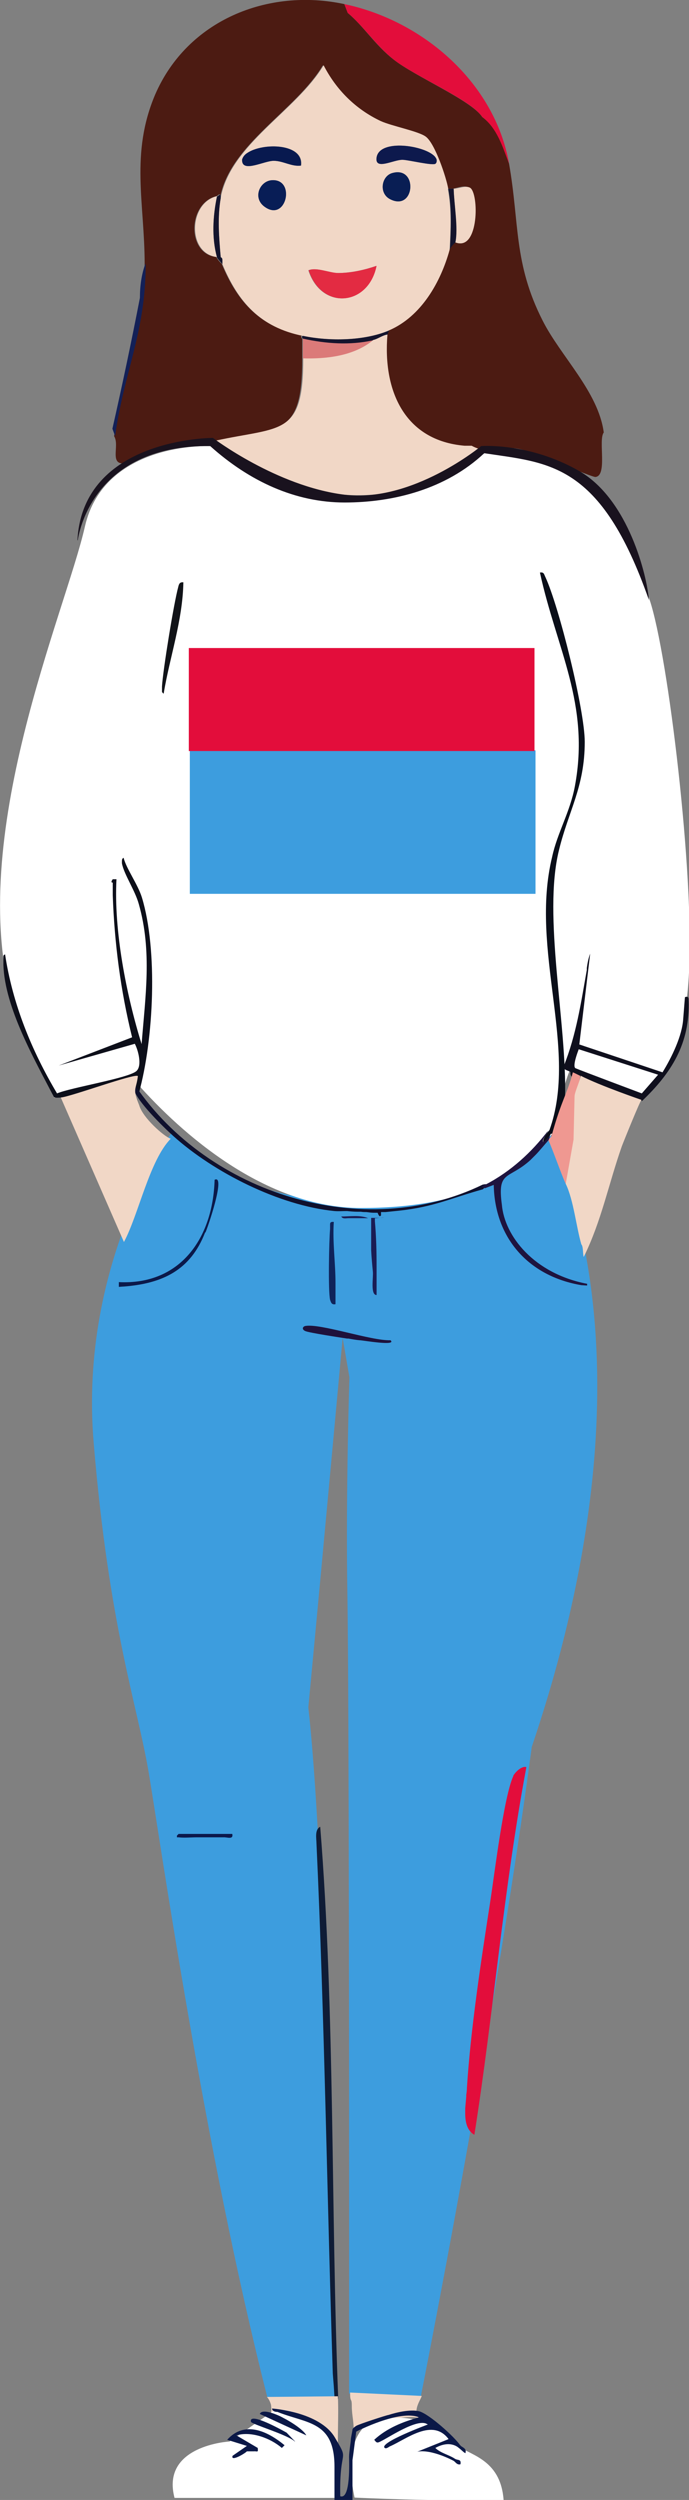
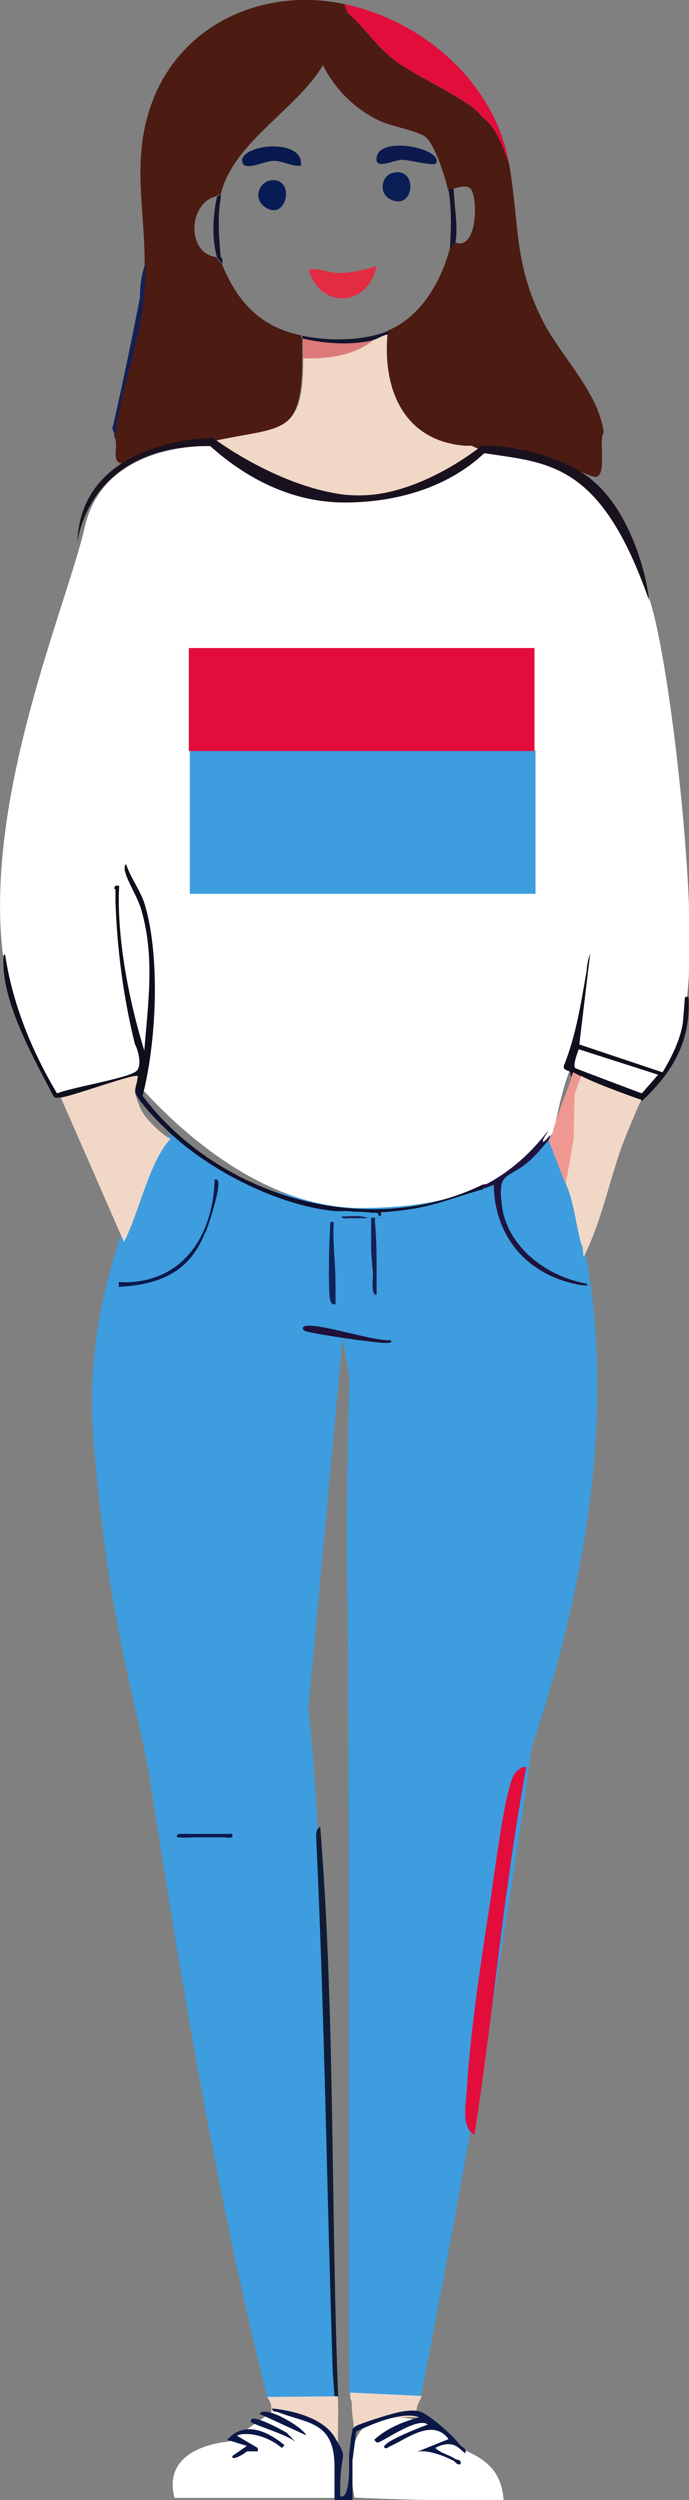
<svg xmlns="http://www.w3.org/2000/svg" id="Layer_1" version="1.1" viewBox="0 0 202.9 735.3">
  <rect x="0" y="0" width="202.9" height="735.3" fill="#808080" stroke="none" />
  <defs>
    <style>
      .st0 {
        fill: #19121e;
      }

      .st1 {
        fill: #0b194a;
      }

      .st2 {
        fill: #e32b42;
      }

      .st3 {
        fill: #1e113b;
      }

      .st4 {
        fill: #0b1847;
      }

      .st5 {
        fill: #1e143f;
      }

      .st6 {
        fill: #4c1b12;
      }

      .st7 {
        fill: #0d0f1a;
      }

      .st8 {
        fill: #08194f;
      }

      .st9 {
        fill: #0f102d;
      }

      .st10 {
        fill: #132057;
      }

      .st11 {
        fill: #1a1c54;
      }

      .st12 {
        fill: #14142d;
      }

      .st13 {
        fill: #db7a79;
      }

      .st14 {
        fill: #0f235a;
      }

      .st15 {
        fill: #ef9891;
      }

      .st16 {
        fill: #e30d3b;
      }

      .st17 {
        fill: #0f1c36;
      }

      .st18 {
        fill: #f1d7c6;
      }

      .st19 {
        fill: #fff;
      }

      .st20 {
        fill: #111318;
      }

      .st21 {
        fill: #3d9dde;
      }

      .st22 {
        fill: #091e54;
      }

      .st23 {
        fill: #0c184b;
      }

      .st24 {
        fill: #081d56;
      }

      .st25 {
        fill: #0f0f1d;
      }

      .st26 {
        fill: #0d194d;
      }

      .st27 {
        fill: #0a0e19;
      }
    </style>
  </defs>
  <g id="MEMBER">
    <path class="st6" d="M175.4,140.3c-1.2.1-18-7.3-22.2-8.2-5.4-1.2-10.6,1.2-16.5-.7-17.6-1.5-24.1-16.1-22.7-32.7,0-.6.3-1.1.5-1.6,9.6-4.1,15.3-14.3,17.9-23.7.2-.8,1.6-2,1.6-2.1,6.9,2.7,6.9-14.6,4.2-16.1-1.4-.8-3.3,0-4.8.3h-1.6c-.6-3.4-3.9-13.3-6.6-15.3-2.1-1.6-10-3.1-13.3-4.6-7.4-3.5-13.1-9.2-16.8-16.4-8,13.4-27.4,23.2-30.3,39,.2-2-.6-.6-1.1-.5-8.4,2.1-8.8,16.9,0,17.9.2.6,1.3,1.8,1.6,2h0c4.7,11.3,11.3,18.6,23.7,21.1-.8,0,0,.9,0,1.1v5.8c0,23.1-6.5,20.1-25.8,24.3-.4,0-1.3-1.4-1.1.5-4.3-2.1-21.9,4.4-26.4,7.4l1.6-1.6c-5.5,1-1.9-5.1-3.7-7.9,2.5-18.9,8.9-30.5,9-50.6,0-17.9-4.3-32.5,3.1-49.9C55.2,5.9,78.9-3.6,101.4,1.2l1,2.6c4.6,3.8,8.1,9.5,13.5,13.7,6.3,5,22.9,12,26.1,16.9,4.5,3.3,6.1,8.8,7.9,13.7,3.1,17.5,1.3,29.3,9.9,46.2,5.3,10.5,16.4,20.9,18,32.9-1.7,2.2,1.2,12.8-2.5,13.1h.1Z" />
    <path class="st10" d="M42.9,77.7c0,20.1-6.4,31.7-9,50.6l-.8-2.2c2.9-12.8,5.6-25.6,8.1-38.5,0-3.6.5-7,1.6-10h0Z" />
    <path class="st16" d="M149.9,48.1c-1.9-4.9-3.5-10.4-7.9-13.7-3.2-5-19.8-11.9-26.1-16.9-5.3-4.2-8.9-9.9-13.5-13.7l-1-2.6c23.3,4.9,44.3,23.2,48.5,46.9Z" />
-     <path class="st18" d="M132,55.5c-.6-3.4-3.9-13.3-6.6-15.3-2.1-1.6-10-3.1-13.3-4.6-7.4-3.5-13.1-9.2-16.8-16.4-8,13.4-27.4,23.2-30.3,39-1,5.7-.5,11.7,0,17.4.5.2.5.6.5,1v1.1c4.7,11.3,11.3,18.6,23.7,21.1,7.7,1.6,18,1.5,25.3-1.6,9.6-4.1,15.3-14.3,17.9-23.7.3-6,.6-11.9-.5-17.9h.1ZM71.4,46.9c.2-.7.7-1.4,1.5-1.9h0c4.5-3.1,16.7-2.9,15.8,3.7-2.8.4-5.3-1.4-8.1-1.4s-9.1,3.5-9.3,0v-.4h0ZM77.9,60.8c-3.6-2.6-1.4-7.6,2.2-7.8,7.1-.4,4.2,12.5-2.2,7.8ZM90.8,79.5c2.3-1,6.2.8,8.7.8,3.8,0,7.8-.9,11.3-2.1-2.4,11.9-16.2,13.1-20,1.3ZM114.9,58.6c-3.4-1.7-2.6-6.8.6-7.7,7.7-2.2,6.7,11.4-.6,7.7ZM128.3,48.1c-.5.8-8.1-1.1-9.8-1.1-2.7,0-8.2,3.2-7.6-.7.9-5.6,14.4-3.5,17.2-.2h0c.3.4.5.7.5,1.1h0c0,.3,0,.6-.3.9ZM134.1,71.3c.8-4.2-.4-11.3-.5-15.8,1.5,0,3.4-1,4.8-.3,2.7,1.5,2.7,18.8-4.2,16.1h-.1ZM63.9,75.6c-8.8-1-8.4-15.9,0-17.9-1.2,5.8-1.6,12.2,0,17.9Z" />
    <path class="st12" d="M114.6,97.2c-.2.5-.5,1-.5,1.6-1.5.2-2.8,1.3-4.2,1.6-6.8,1.5-13.8,1-20.6-.5,0-.2-.8-1,0-1.1,7.7,1.6,18,1.5,25.3-1.6Z" />
    <path class="st12" d="M65.5,77.7h0c-.2-.3-1.4-1.5-1.6-2-1.6-5.8-1.2-12.2,0-17.9.5,0,1.2-1.5,1.1.5-1,5.7-.5,11.7,0,17.4.5.2.5.6.5,1v1.1h0Z" />
    <path class="st12" d="M134.1,71.3s-1.4,1.3-1.6,2.1c.3-6,.6-11.9-.5-17.9h1.6c.1,4.5,1.4,11.6.5,15.8Z" />
    <path class="st2" d="M110.9,78.2c-2.4,11.9-16.2,13.1-20,1.3,2.3-1,6.2.8,8.7.8,3.8,0,7.8-.9,11.3-2.1Z" />
    <path class="st8" d="M88.7,48.7c-2.8.4-5.3-1.4-8.1-1.4s-9.1,3.5-9.3,0v-.4c.2-.7.7-1.4,1.5-1.9h0c4.5-3.1,16.7-2.9,15.8,3.7h0Z" />
    <path class="st26" d="M128.6,47.2c0,.3,0,.6-.3.9-.5.8-8.1-1.1-9.8-1.1-2.7,0-8.2,3.2-7.6-.7.9-5.6,14.4-3.5,17.2-.2h0c.3.4.5.7.5,1.1h0Z" />
    <path class="st24" d="M77.9,60.8c-3.6-2.6-1.4-7.6,2.2-7.8,7.1-.4,4.2,12.5-2.2,7.8Z" />
    <path class="st22" d="M114.9,58.6c-3.4-1.7-2.6-6.8.6-7.7,7.7-2.2,6.7,11.4-.6,7.7Z" />
    <path class="st18" d="M141.5,132.2c-22,20-56.7,16.5-78-2.6,19.3-4.2,25.9-1.2,25.8-24.3,7,.2,15-.7,20.6-5.3,1.4-.3,2.7-1.4,4.2-1.6-1.4,16.6,5.1,31.2,22.7,32.7h2.1c.7.4,1.9.9,2.6,1h0Z" />
    <path class="st13" d="M109.8,100.1c-5.6,4.6-13.6,5.5-20.6,5.3v-5.8c6.8,1.5,13.8,2,20.6.5Z" />
    <path class="st21" d="M51.2,332.2s-28.2,38.3-23.6,92.3c4.5,54,12.8,76.8,16.2,96.9,3.4,20.1,16.3,110.5,34.9,183.6h20s-2.1-151.2-7.9-202.8c5.3-56.1,10.1-108.7,10.1-108.7l2,11.6s-1.1,33.6-.6,63.7.5,169.3.5,169.3v65.9l21.1,1s22-110.7,32.7-191.2c11.6-34.3,34.4-114.2,4.5-182.5-.8,2.1-22.5,21.9-58.7,21.9s-51.3-20.9-51.3-20.9h0Z" />
    <path class="st19" d="M61.9,131.2s-31.2-1.4-36.9,23.7c-5.7,25.1-35.2,91.5-21.3,140.3,10.9,25.3,12.3,27.7,12.3,27.7,0,0,20.7-4.9,23.4-6.6s2-.6,1.1,2.5c12.9,14.5,37.5,36.5,65.8,36.5s45-7.9,56.8-22.4c2.4-13.3,4.9-18.6,4.9-18.6,0,0,13.4,8.3,21.3,8.6,4.5-5,12-8.1,13.6-36.8s-6.1-93.3-11.6-109.7-12.6-43.9-48.5-43.2c-12.5,9.5-45.9,27.6-80.7-2.1h-.2Z" />
-     <path class="st7" d="M40.9,321.4c.6,1.3.4,1.6-.5,1-1.1-4.1-.3-1.7.2-5.9-.8-.8-19.3,6.1-22.2,6.3-.6,0-2.1.2-2.5-.1-5.7-11-14.5-26.3-14.9-38.9v-2.6s0-.3.5-.5c2.2,14.6,7.8,28.3,15.3,40.9,3.9-1.7,21.2-4.5,23.4-6.6,1.7-1.6.5-6.1-.5-8l-22.4,6.4,21.6-8.3c-3.4-13.8-5.2-27.7-5.7-41.8v-3.7c-.5,0-.5-.3,0-1h1.1c-.8,15.2,2.9,34,7.4,48.5,1.1-14,3.1-27.3-.8-41.1-1.1-4.1-4.4-8.8-5-12.1v-.5c0-.4,0-.9.5-1.1.8,3.2,4.2,7.8,5.4,11.7,4.7,15.5,3.5,41.6-.9,57.5l-1.4,7.3,1.4-7.4Z" />
-     <path class="st27" d="M167.3,324.4c.2,1.6,0,4.1-.2,5.7-.3,3.5-1.1,2.7-4.9,3.4l-.3.6h0c-1.3,2.1-2.1,2.3-1.9,1.4,0-.5.4-1.2,1-2.1h0c.2-.3.5-.7.8-1,8.6-23.8-5.9-53,.8-80.4,1.5-7,5.3-13.2,6.7-20.8,4.5-24.1-5.4-40.3-10.3-62.8,1.2-.2,1.2.5,1.6,1.3,4,8.6,11.6,39.1,11.6,48.5,0,13.3-4.8,20.3-7.6,31.9-4.8,19.4,2.4,50.9,1.8,72.8l1,1v.5h-.1Z" />
+     <path class="st7" d="M40.9,321.4c.6,1.3.4,1.6-.5,1-1.1-4.1-.3-1.7.2-5.9-.8-.8-19.3,6.1-22.2,6.3-.6,0-2.1.2-2.5-.1-5.7-11-14.5-26.3-14.9-38.9v-2.6s0-.3.5-.5c2.2,14.6,7.8,28.3,15.3,40.9,3.9-1.7,21.2-4.5,23.4-6.6,1.7-1.6.5-6.1-.5-8c-3.4-13.8-5.2-27.7-5.7-41.8v-3.7c-.5,0-.5-.3,0-1h1.1c-.8,15.2,2.9,34,7.4,48.5,1.1-14,3.1-27.3-.8-41.1-1.1-4.1-4.4-8.8-5-12.1v-.5c0-.4,0-.9.5-1.1.8,3.2,4.2,7.8,5.4,11.7,4.7,15.5,3.5,41.6-.9,57.5l-1.4,7.3,1.4-7.4Z" />
    <path class="st25" d="M202.8,294.3c.4,12.7-5.1,21.3-13.7,29.5-6.1-2.6-13-4.4-19-7.4-.5.7-1.2.8-1.6.4-.4-.3-.6-.8-.5-1.5-.7-.5-2.1-.5-2-1.7,3.7-9.2,5.1-18.7,6.8-28.3v-.6c.2-1.4.5-3,1-4.2l-3.2,26.7,24.5,8.2c2.7-4.4,5.8-10.7,6.1-15.8l.5-6.3c1.4-.6,1,1,1.1,1h0Z" />
-     <path class="st20" d="M54,171.3c-.2,11.2-4,21.9-5.8,32.7-.2,0-.5-.5-.5-.5v-1.6c.3-4.9,3.5-24.6,4.8-29.3.2-.9.5-1.5,1.6-1.3h0Z" />
    <path class="st19" d="M170.4,308.6l23.4,7.5-4.8,5.5s-18.4-6.9-19.5-7.4.9-5.5.9-5.5h0Z" />
    <rect class="st21" x="55.9" y="220.7" width="101.8" height="42.2" />
    <rect class="st16" x="55.6" y="190.6" width="101.8" height="30.3" />
    <path class="st0" d="M22.9,159s3.2-28.2,39-27.8c11.6,10.4,25.1,16.6,39.6,16.6s29.9-4,41.1-14.5c19,2.9,34.3,2.6,48.5,43.2-.5-6.8-5.9-29.6-20.6-38-14.7-8.4-28.8-7.3-28.8-7.3,0,0-20.3,16.8-40.3,14.3s-38.7-16.7-38.7-16.7c0,0-38.3-.1-39.9,30.1h.1Z" />
    <path class="st9" d="M143.2,348.8v.5h-.5l-.5.5c-9.4,2.6-14.4,5.2-24.8,6.3l-3.9.4h-1.3v1s-.2.1-.2.2h-.2c-.2-.1-.4-.5-.6-1h-1.1c-.7,0-1.4-.1-2.2-.2h0c-.5,0-1.1,0-1.6-.1h-1c-1,0-2.1-.1-3.1-.2-1.2,0-2.5.1-3.7,0-16.2-1.6-35.5-11.3-47.5-22.1-3-2.7-10.6-10.1-11.6-13.7.4-.2.4-.7.5-1,21.6,31.7,67.1,46.1,102.3,29,.3,0,.5-.1.7-.1h0c.5,0,.6.2.4.7v-.2h-.1Z" />
    <path class="st15" d="M170.9,316.4c-.2,1.6-1.1,4.7-1.1,6.1v12.7l-3.2,13c-1.2-2.5-3.9-10.3-5.1-12.8,0-.3.8-1,.9-1.2,2.9-10.6,4.7-12.6,6.3-18.8.1,0,1.7.8,2.1,1h0Z" />
    <path class="st18" d="M188.9,323.5c-.5.5-5.2,12.1-5.8,13.7-3.9,11.1-6,22-11.2,32.5-.3-.8-.1-3.1-.7-3.7-1.5-5.1-2.3-13.1-4.6-17.8l2.3-13,.3-12.7c0-1.3,1.6-4.5,1.8-6.1,5.9,3,17.9,7.1,17.9,7.1Z" />
    <path class="st18" d="M50.3,334.9c-6.3,6.4-9.5,22.4-13.8,30.4l-18.6-42.5c2.9-.2,21.8-7.2,22.7-6.3-.5,4.2-1.7,3.5.4,8.6,1,3.6,7.2,9.1,9.2,9.8Z" />
    <path class="st16" d="M155,519.8c-6.7,35.8-9.7,72.6-15.3,108.1-2.1-1.2-2.7-3.6-2.7-6.3v-1.5l.3-3.4v-.5c.1-.7.2-1.4.2-2.1,1.1-17.4,4.2-37.6,6.9-55,1.2-7.8,4-30.9,6.8-36.8v-.2q.1,0,.2-.2c.7-1,2.2-2.4,3.5-2.2h0Z" />
    <path class="st5" d="M171.2,378c-15.4-2.6-25.5-13.7-25.8-29.5l-2.6,1-1-.5c7.3-3.5,13.7-9,18.7-15.3h0c.3-.3.5-.7.8-1,0,.2-.2.4-.2.5-.4.8-1,1.4-1.2,2.2v.5c.9-.4,1.5-1.4,2.1-2.1-.1.5-.2,1.2-.5,1.6-.9,1-2.9,3.4-3.7,4.2l-1.6,1.6c-6.5,5.9-9.8,2.9-8.4,13.2.8,9.1,9.4,20.2,25.1,23.2v.5s-.3,0-1.7-.1Z" />
    <path class="st1" d="M60.4,362.5c-4.3,11.1-12.5,15-23.9,15.9-.3,0-1.5.1-1.5.1v-1.4c17.9.9,27.7-12.7,28.2-30.1,3.4-1.7-2.1,14.3-2.7,15.5h0Z" />
    <path class="st17" d="M98.5,705.5v-.5l-.2-3.1-.3-3.8c-1.7-51.9-2.4-103.9-4.8-155.8,0-1.5-.6-4.2,1.1-5,4.4,54.8,3.1,112.9,5.3,168.2h-1.1Z" />
    <path class="st11" d="M110.4,359.2c.4,4.5.5,8.9.5,13.3v8.4c-1.9,0-.9-5.2-1.1-6.9-.2-2.1-.4-4.2-.5-6.3v-9.5h2.4c.5,0,.9,0,1.4-.1l-2.4.2h-.3v.9Z" />
    <path class="st11" d="M108.3,358.3h-5.7c-.7,0-1.7.3-2.1-.5,2.5,0,5.6-.5,7.9.5h-.1Z" />
    <path class="st3" d="M105.9,394.2c-1.1-.1-2.2-.3-3.3-.5h-.4c-2-.3-11.2-1.7-12.3-2.2-1.1-.5-.8-1.3,0-1.5,4.5-.8,19.4,4.4,25.1,4.2,2,1.8-8.3,0-9,0h0Z" />
    <path class="st14" d="M98.8,377.3v6.3c-1.1.2-1.3-.4-1.6-1.3-.6-2.5-.3-17.6,0-20.8v-.8h0v-.6h0c0-.5.2-.8,1.1-.7-.4,6,.5,12,.5,17.9Z" />
    <path class="st23" d="M65.8,540.4h-7.9c-1.6,0-3.7.2-5.3,0h-.5v-.5l.5-.5h15.8c.4,1.8-1.6.9-2.6,1Z" />
    <path class="st18" d="M98.3,719.6c-2.6-7.2-18.2-9.5-18.5-9.5,0-.3.2-1.5,0-2.8-.4-1.5-1.1-2.2-1.2-2.3l20.9-.2c.2,4.3,0,8.5,0,13s.5,2.1-1.1,1.8h-.1Z" />
    <path class="st18" d="M123.1,711.1c-6.5-1.1-17.6,3.7-18.5,4.2h-.5c.2-2.8-.5-4.8-.5-7.6s-.5-.7-.5-4l21.1,1c-.3,1.1-2.6,4.1-1,6.3h0Z" />
    <path class="st19" d="M51.3,734.7h47.9s3.8-18-5.9-22.6c-9.8-4.6-12.5-3.2-12.5-3.2l-13.2,9.2s-20.3,1.1-16.2,16.6h0Z" />
    <path class="st19" d="M104.4,734.5s-5.1-21,7.9-23,19.2,4.4,22.2,7.5c3.1,3.1,12.9,3.8,13.8,16.3-19.3.5-43.9-.7-43.9-.7h0Z" />
    <path class="st4" d="M137.1,721.5c-.2.2-1.5-1.2-2-1.5,0,0-2.4-2.5-6.9,0,1.5,1.5,4,2,5.8,3.2.8.5,1.9,0,1.6,1.6-1,.3-1.5-.7-2-1,0,0-6.4-3.5-10.7-2.7l9.2-3.7c-4.7-6.3-12.4,0-17.2,2.1-.2,0-1.1.9-1.6.5-1.9-1.5,12.7-6.9,12.7-6.9l-.6-.3c-3.6-1.3-13.1,5.7-14.2,5.6-.5,0-.7-.5-1-.8,3.7-3.4,8.4-5.3,13.2-6.6-5.7-2.4-18.5,4.2-18.5,4.2,0,0-1,7.9-1.1,8.4v11.7h-5.3v-9.8c0-13.5-8.1-12.6-16.8-16.1-.7,0-1.5-.2-1.6-1,0,0,14,.9,18.5,8.5s1.3,2.4,1.6,17.3c3.1,1.1,2.6-10.2,2.6-11.6s.5-4.4.5-4.8c0-.8.5-2.8.5-3.2s1.1-1.1,1.1-1.1c.8-.5,9.1-3.2,9.5-3.2,2.5-.8,6.4-1.7,9-1.1,3,.8,10.5,7.6,12.1,10,0,0,.1,0,.2.2.5.4,1.7.8,1.4,1.9v.2h0Z" />
    <path class="st4" d="M125.6,712.8" />
    <path class="st4" d="M125.6,712.8" />
    <path class="st4" d="M69.6,716.3l6.3,3.7c.2,1.5-.2.9-1.1,1h-2.1c-.5.6-4.9,3.2-4.2,1.3l4.2-2.9-5.8-1.8c5.1-5.7,11.8-2.6,16.9,1.6l-.8.8c-3.4-2.9-9-5-13.4-3.7h0Z" />
    <path class="st4" d="M90.2,716.3l-13.7-6.3c.5-1.2,2.9-.7,5.6.5h0c.5.2,1,.5,1.4.7,3.1,1.6,6.1,3.8,6.7,5.1Z" />
    <path class="st4" d="M86.8,718.1c-2.1-2-12.8-5.1-12.9-5.8-.7-3.1,9.4,2.6,10.5,3.2l2.5,2.6h0Z" />
  </g>
</svg>